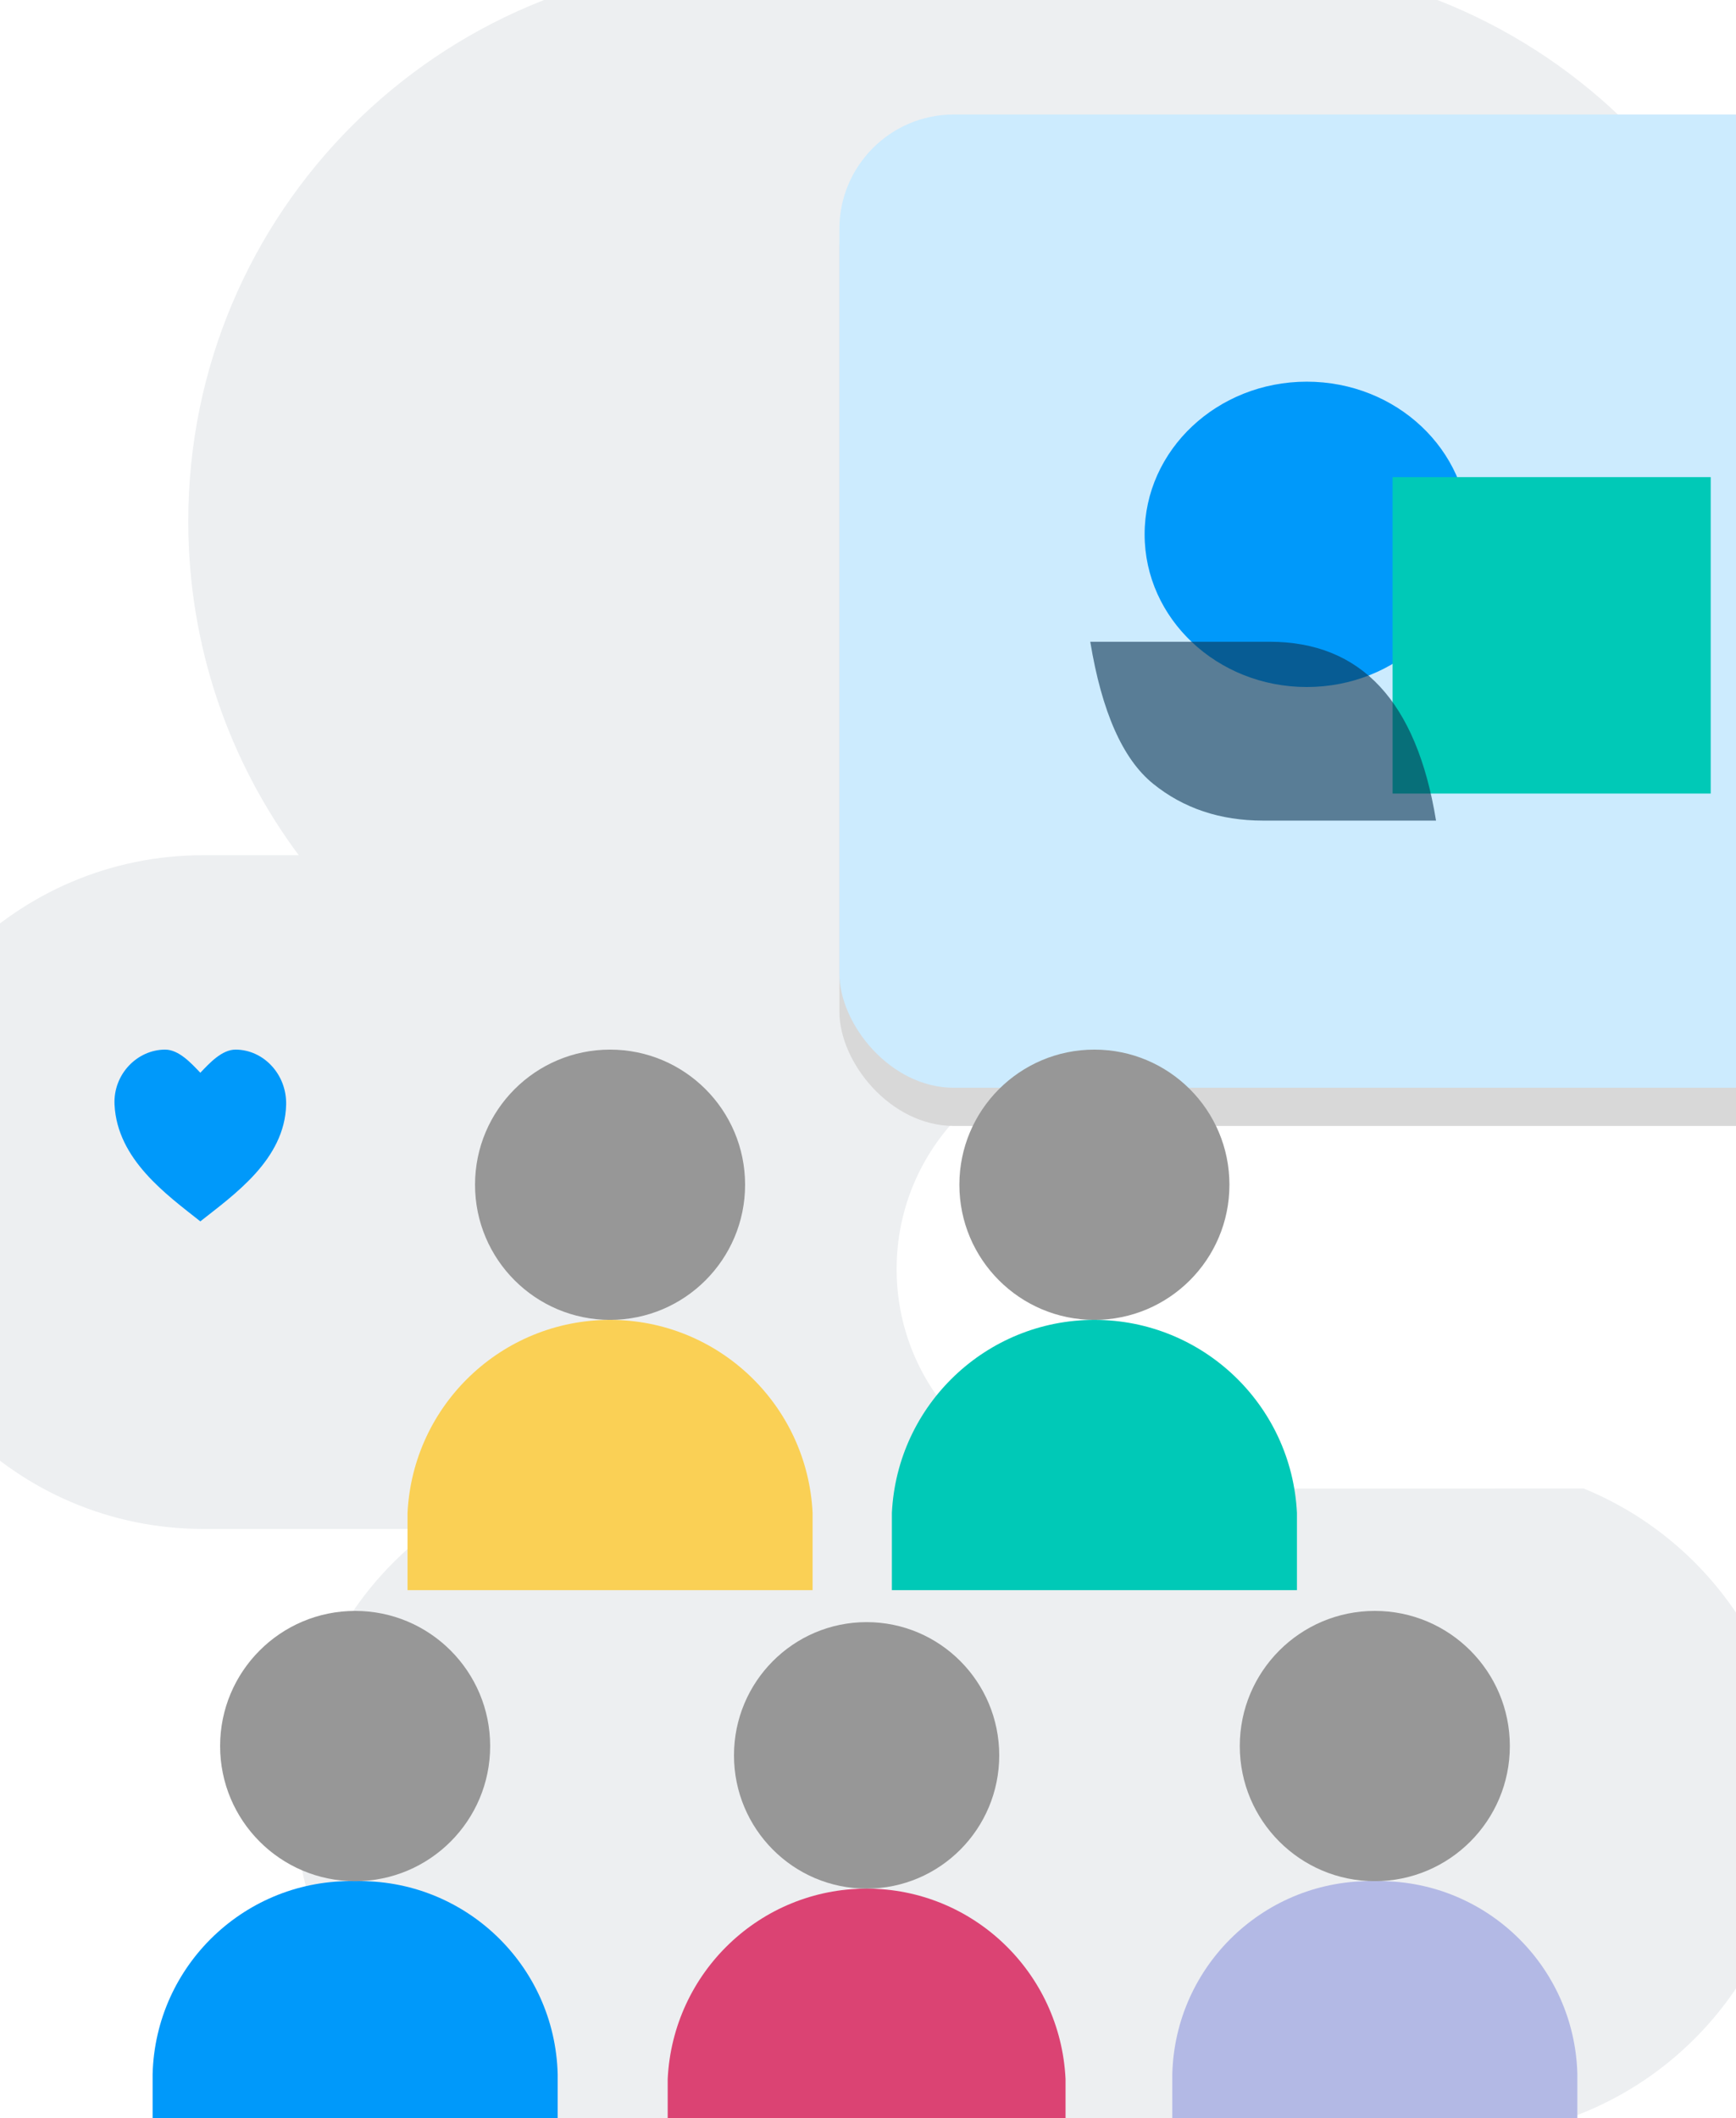
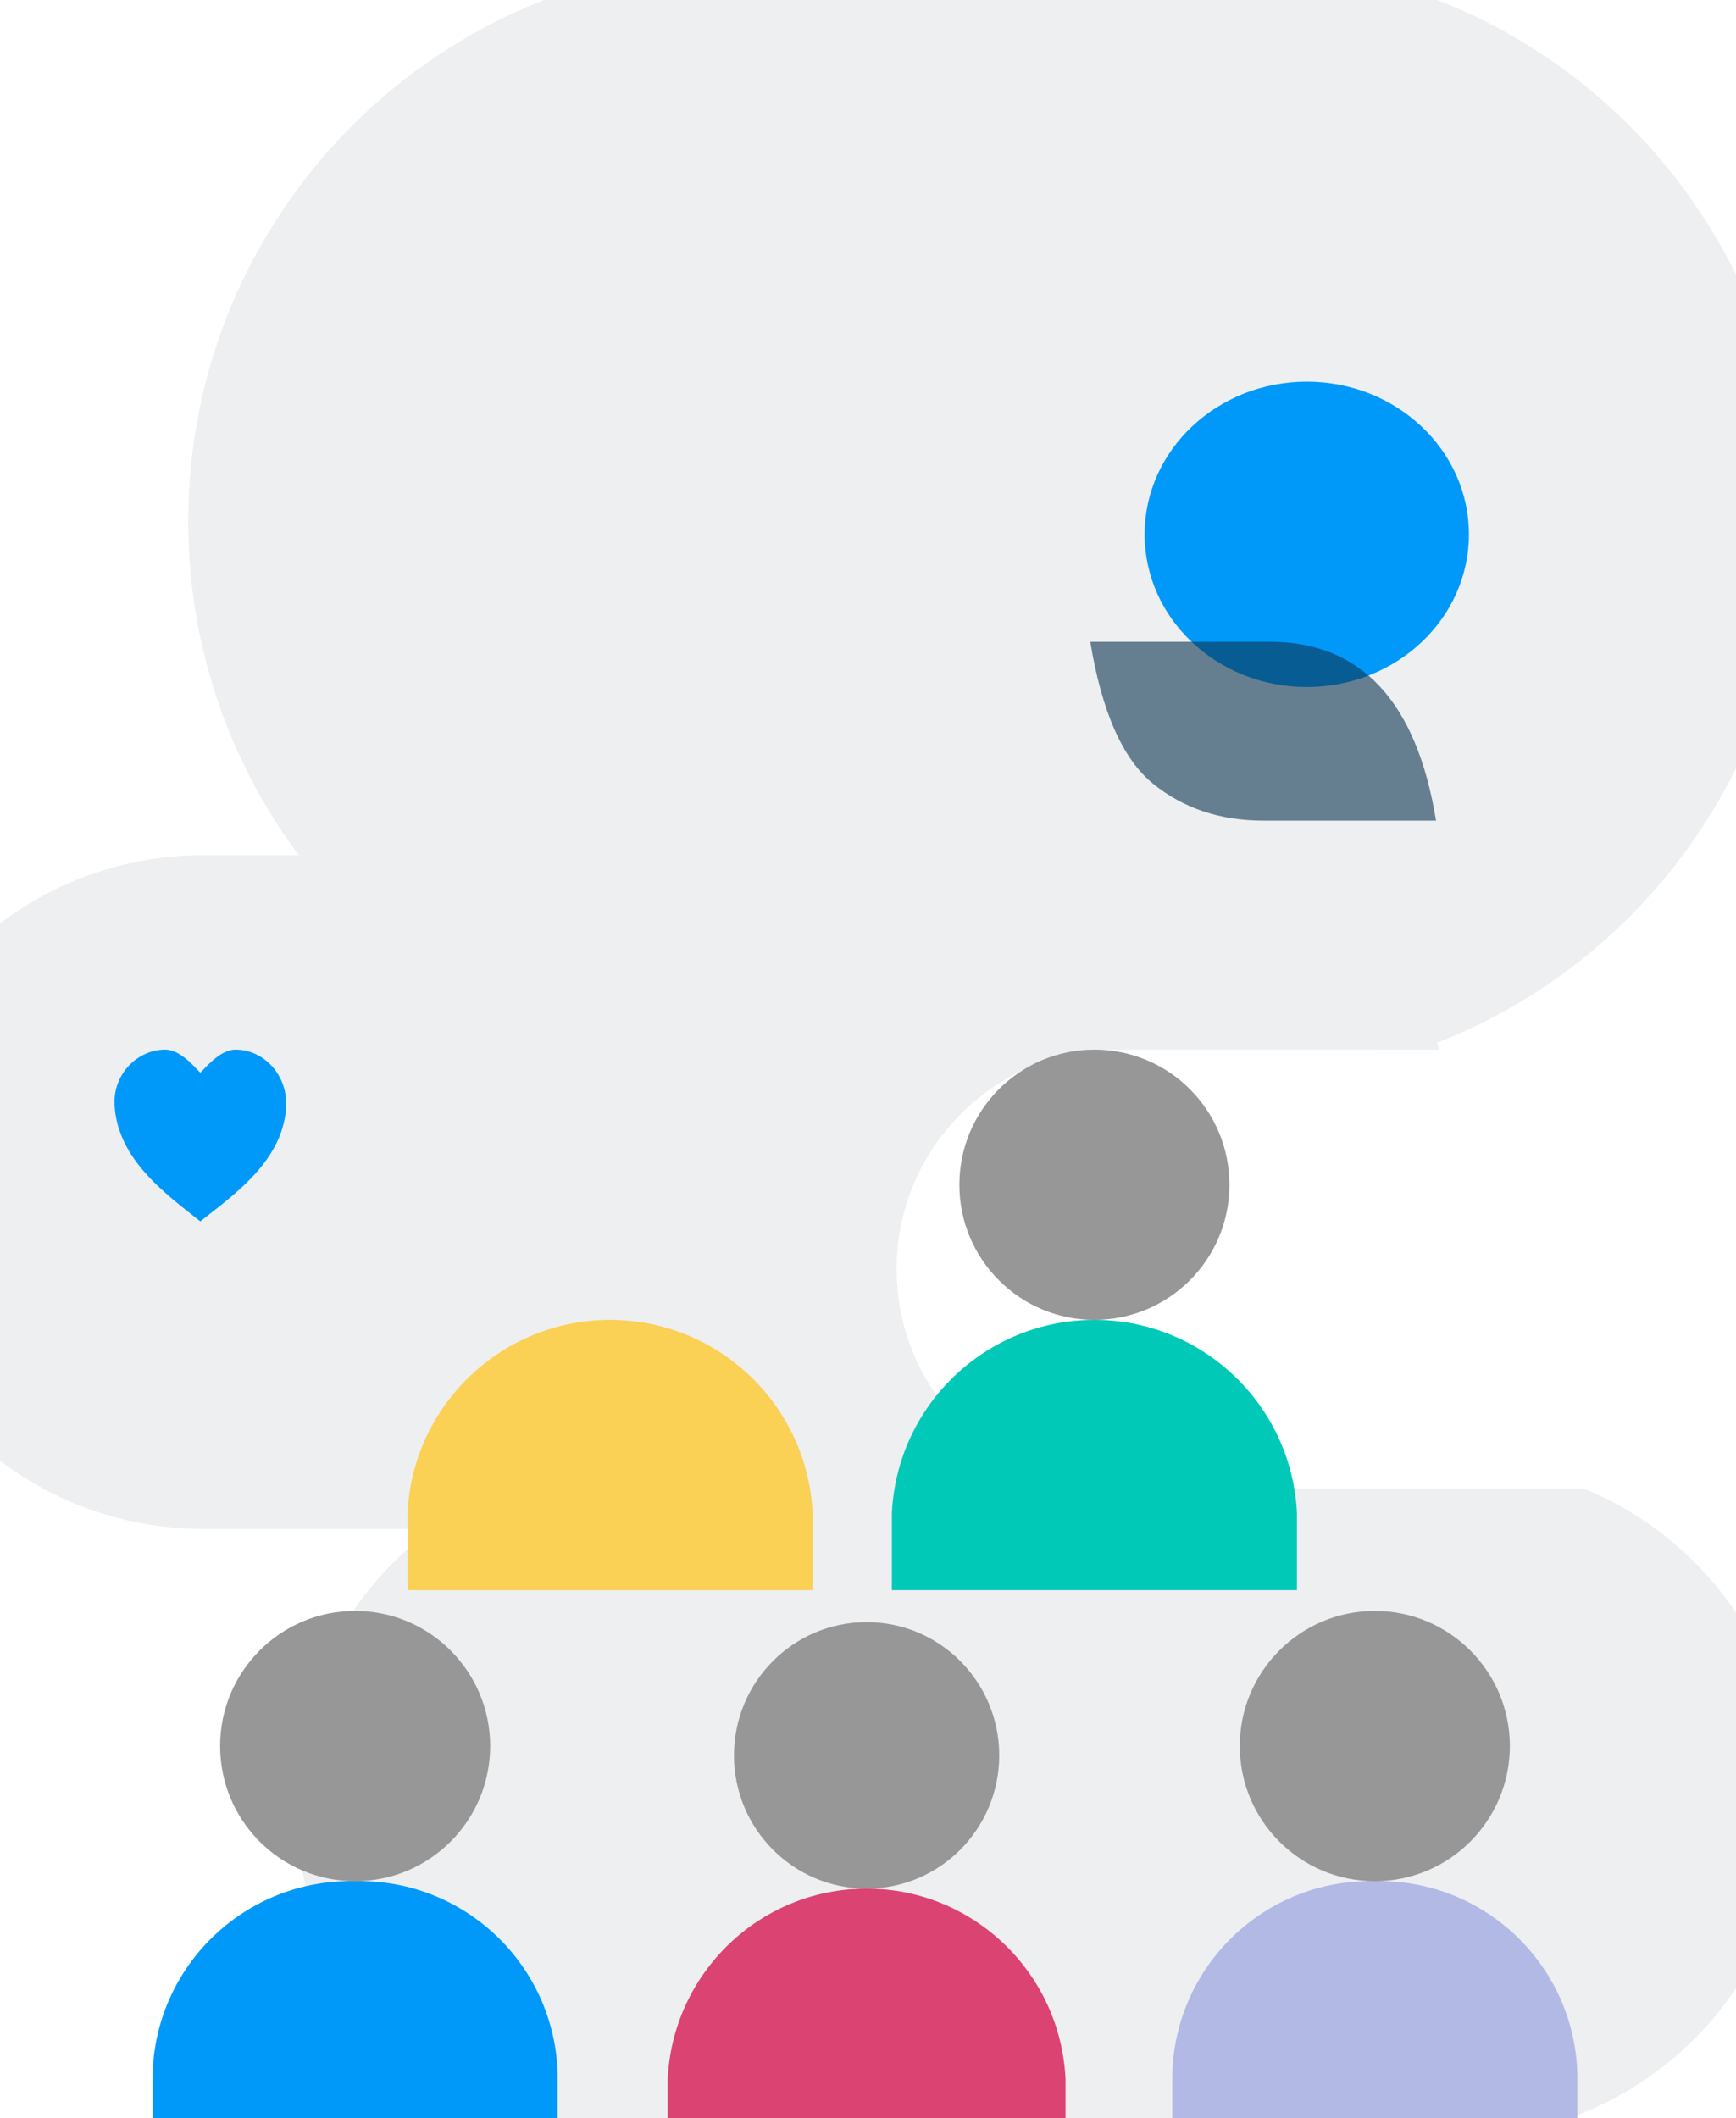
<svg xmlns="http://www.w3.org/2000/svg" width="91px" height="111px" viewBox="0 0 91 111" version="1.1">
  <title>Artboard</title>
  <g id="Artboard" stroke="none" stroke-width="1" fill="none" fill-rule="evenodd">
    <path d="M76.348,-2 C86.097,-2 94,5.903 94,15.652 C94,23.041 89.46,29.37 83.017,32.001 L58.5,32 C52.149,32 47,37.149 47,43.5 C47,49.851 52.149,55 58.5,55 L58.5,55 L75.479,55.001 C75.424,55.119 75.367,55.236 75.31,55.352 C86.248,59.608 94,70.24 94,82.683 C94,98.875 80.875,112 64.683,112 L39.186,112 C22.995,112 9.869,98.875 9.869,82.683 C9.869,76.125 12.023,70.07 15.661,65.186 L10.652,65.187 C0.903,65.187 -7,57.284 -7,47.535 C-7,37.786 0.903,29.883 10.652,29.883 L22.663,29.883 C18.293,26.67 15.456,21.492 15.456,15.652 C15.456,5.903 23.36,-2 33.108,-2 L76.348,-2 Z" id="Combined-Shape" fill="#EDEFF1" transform="translate(43.5, 55) scale(1, -1) translate(-43.5, -55) " />
    <path d="M6.004,57.893 C5.922,56.297 7.192,55 8.658,55 C9.374,55 10.024,55.711 10.501,56.213 C10.979,55.711 11.629,55 12.345,55 C13.811,55 15.04,56.296 14.999,57.893 C14.925,60.759 12.271,62.601 10.501,64 C8.732,62.601 6.15,60.759 6.004,57.893 Z" id="Path" fill="#0099FA" />
    <g id="Group-5" transform="translate(44, 6)">
      <g id="Group-3">
-         <rect id="Rectangle" fill="#D8D8D8" x="0" y="1" width="60" height="52" rx="6" />
-         <rect id="Rectangle" fill="#CCEBFE" x="0" y="0" width="57" height="51" rx="6" />
-       </g>
+         </g>
      <g id="Group-4" transform="translate(13, 14)">
        <g id="Group-2" transform="translate(3, 0)">
          <ellipse id="Oval" fill="#0099FA" cx="8.5" cy="8" rx="8.5" ry="8" />
-           <rect id="Rectangle" fill="#00C9B7" transform="translate(21.337, 13.291) scale(-1, -1) translate(-21.337, -13.291) " x="13" y="5" width="16.675" height="16.581" />
        </g>
        <g id="Group-3" transform="translate(0, 13)" fill="#0D3451" fill-opacity="0.6">
          <path d="M0.15,0.628 C1.168,6.876 4.077,10 8.879,10 C13.68,10 16.812,10 18.275,10 C17.671,6.331 16.574,3.851 14.984,2.562 C13.394,1.273 11.47,0.628 9.213,0.628 L0.15,0.628 Z" id="Path-28" transform="translate(9.213, 5.314) scale(-1, -1) translate(-9.213, -5.314) " />
        </g>
      </g>
    </g>
    <g id="Group-34" transform="translate(8, 55)" fill-rule="nonzero">
      <g id="Group-3">
        <g id="Group-18" transform="translate(53.451, 29.412)">
          <ellipse id="Oval" fill="#979797" cx="10.616" cy="7.081" rx="7.078" ry="7.081" />
          <g id="Path-5" transform="translate(0, 14.159)" fill="#B3B9E5">
            <path d="M-2.49236529e-14,14.165 L-2.49236529e-14,10.119 C0.143,4.394 4.894,-0.133 10.616,0.003 C16.339,-0.133 21.09,4.394 21.233,10.119 L21.233,14.165 L-2.49236529e-14,14.165 Z" id="Path" />
          </g>
        </g>
        <g id="premio">
          <g id="Group-32" transform="translate(38.752, 0)">
            <ellipse id="Oval" fill="#979797" cx="10.616" cy="7.081" rx="7.078" ry="7.081" />
            <path d="M-2.01762904e-14,28.324 L-2.01762904e-14,24.278 C0.276,18.613 4.947,14.162 10.616,14.162 C16.285,14.162 20.957,18.613 21.233,24.278 L21.233,28.324 L-2.01762904e-14,28.324 Z" id="Path" fill="#00C9B7" />
          </g>
          <g id="Group-2" transform="translate(0, 29.412)">
            <ellipse id="Oval" fill="#979797" cx="10.616" cy="7.081" rx="7.078" ry="7.081" />
            <path d="M-2.49236529e-14,28.324 L-2.49236529e-14,24.278 C0.143,18.553 4.894,14.026 10.616,14.162 C16.339,14.026 21.09,18.553 21.233,24.278 L21.233,28.324 L-2.49236529e-14,28.324 Z" id="Path" fill="#0099FA" />
          </g>
          <g id="Group-29" transform="translate(13.363, 0)">
-             <ellipse id="Oval" fill="#979797" cx="10.616" cy="7.081" rx="7.078" ry="7.081" />
            <path d="M-2.61104935e-14,24.278 C0.276,18.613 4.948,14.162 10.616,14.162 C16.285,14.162 20.957,18.613 21.233,24.278 L21.233,28.324 L-2.61104935e-14,28.324 L-2.61104935e-14,24.278 Z" id="Path" fill="#FAD055" />
          </g>
        </g>
      </g>
      <g id="Group-25" transform="translate(27, 30)">
        <ellipse id="Oval" fill="#979797" cx="10.427" cy="6.982" rx="6.952" ry="6.982" />
        <path d="M-1.9817481e-14,27.927 L-1.9817481e-14,23.938 C0.271,18.352 4.859,13.964 10.428,13.964 C15.996,13.964 20.584,18.352 20.855,23.938 L20.855,27.927 L-1.9817481e-14,27.927 Z" id="Path" fill="#DB4373" />
      </g>
    </g>
  </g>
</svg>